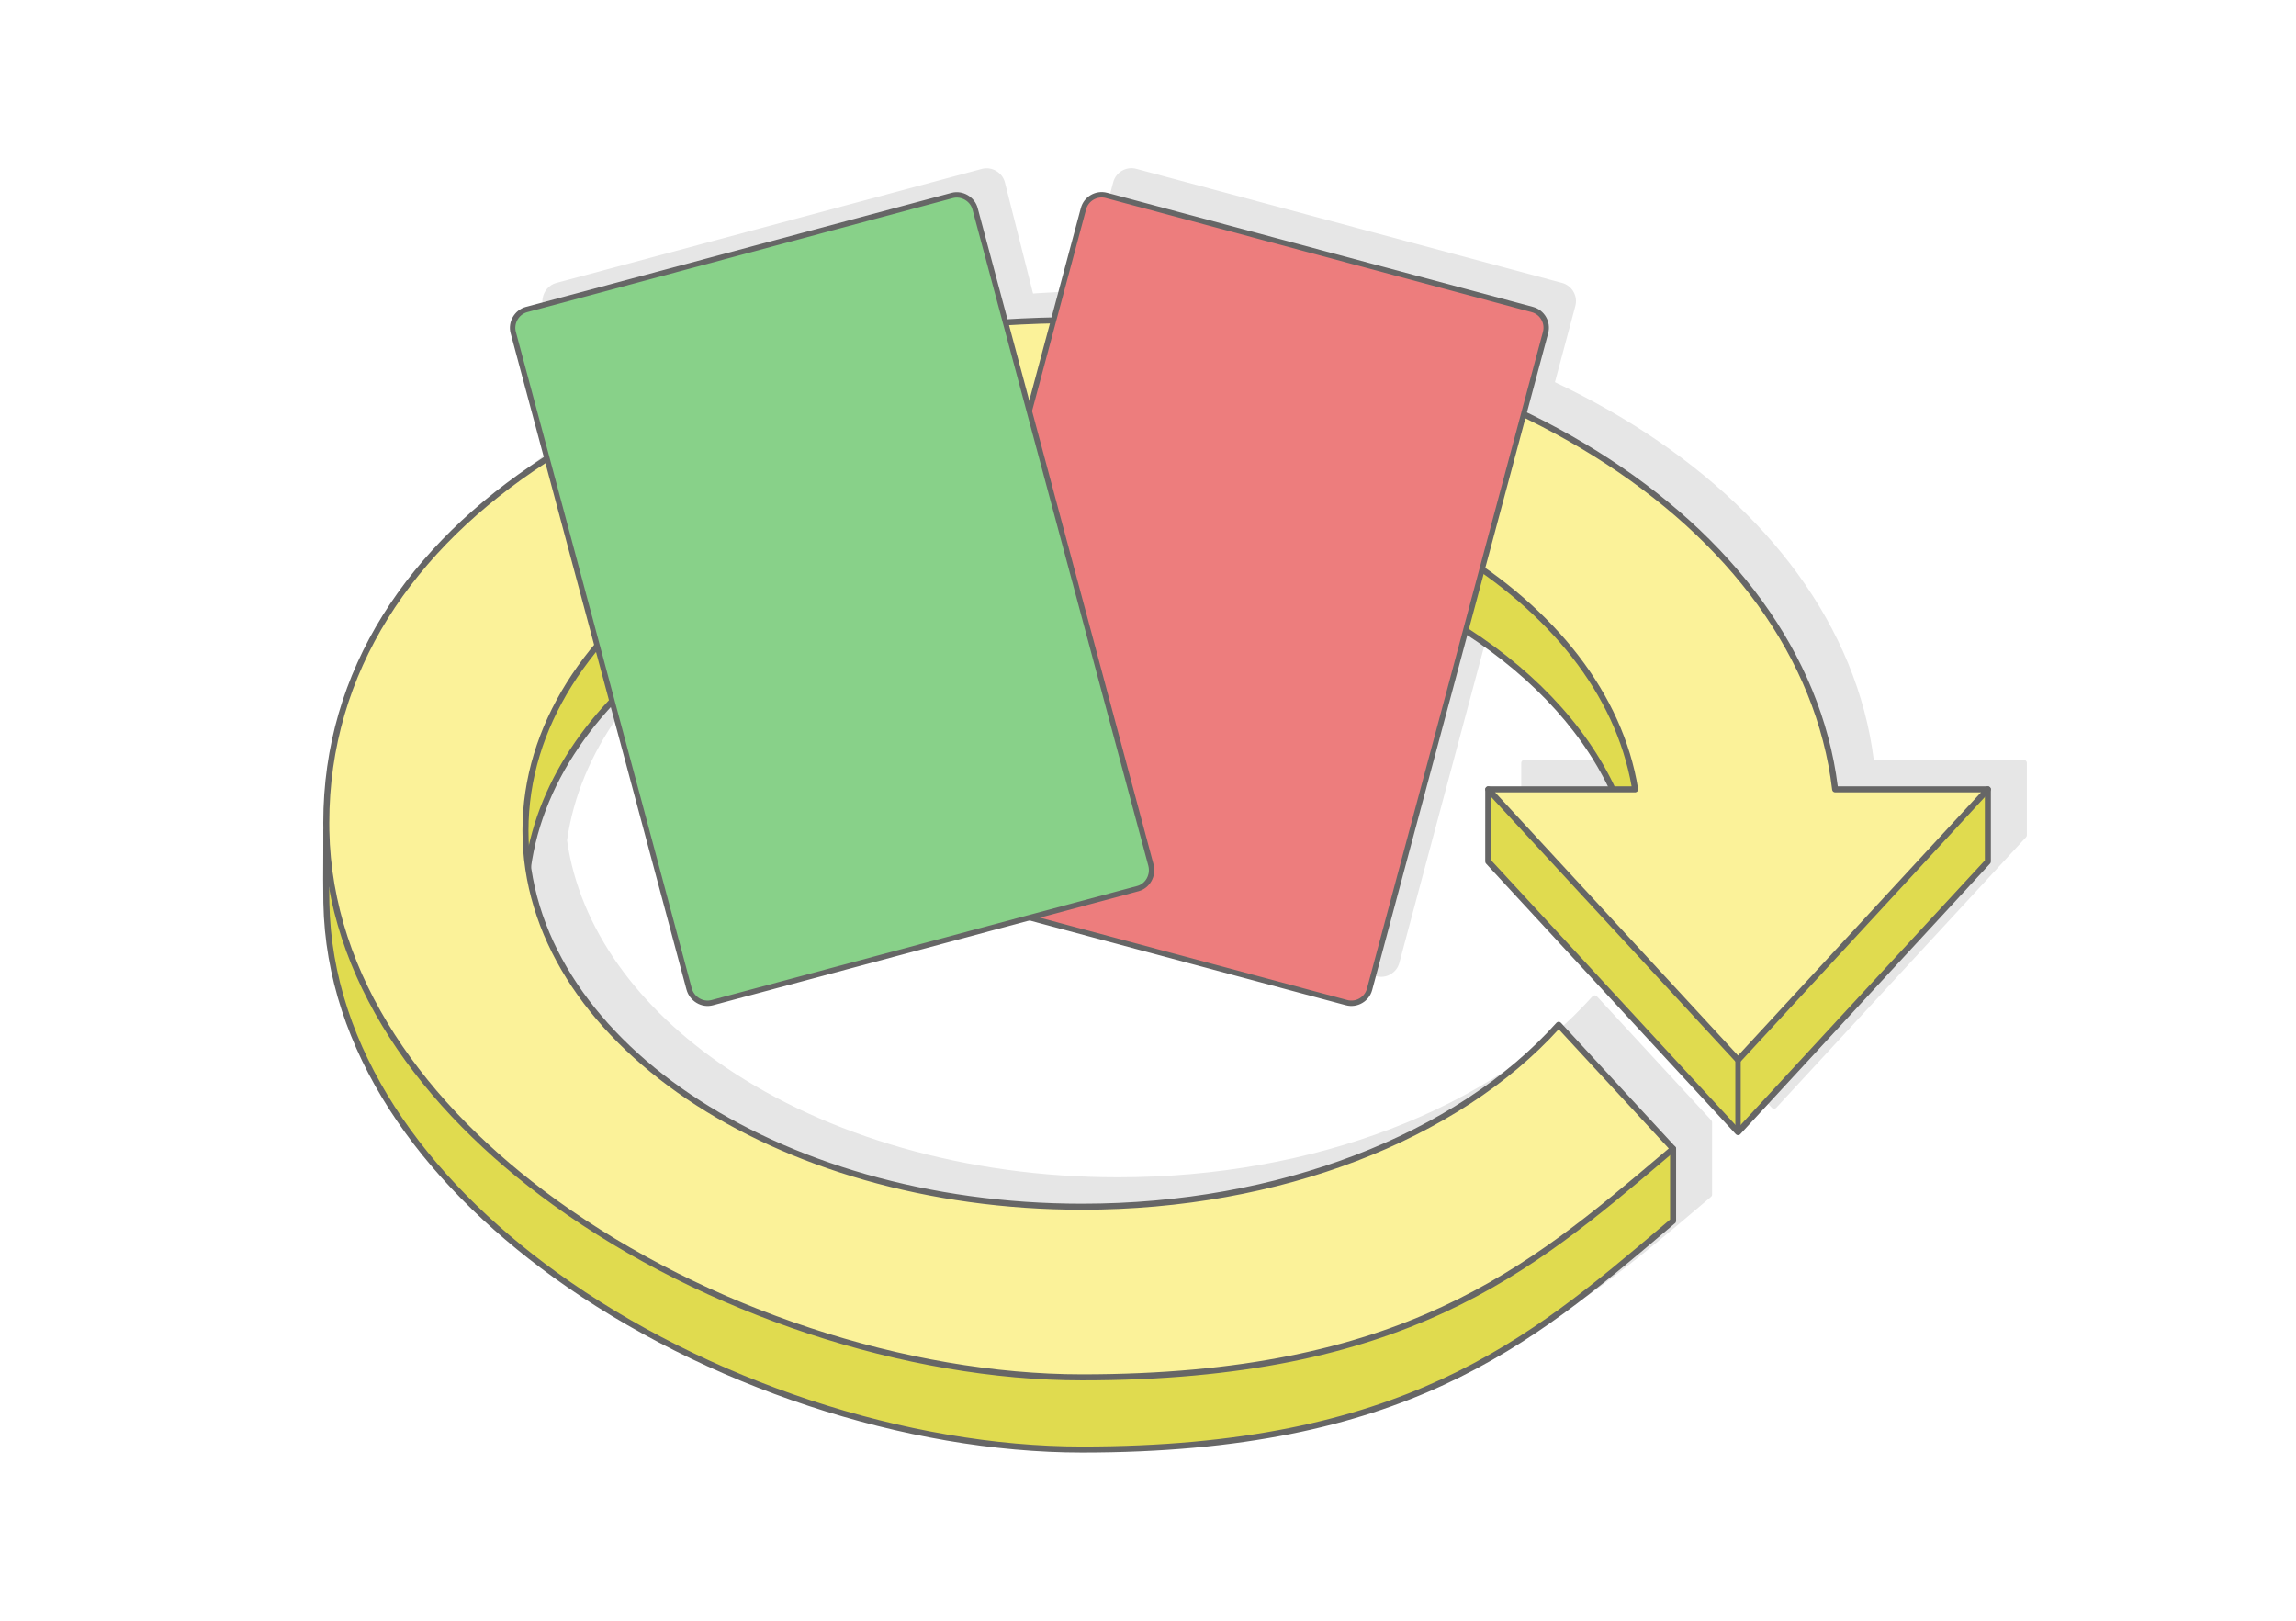
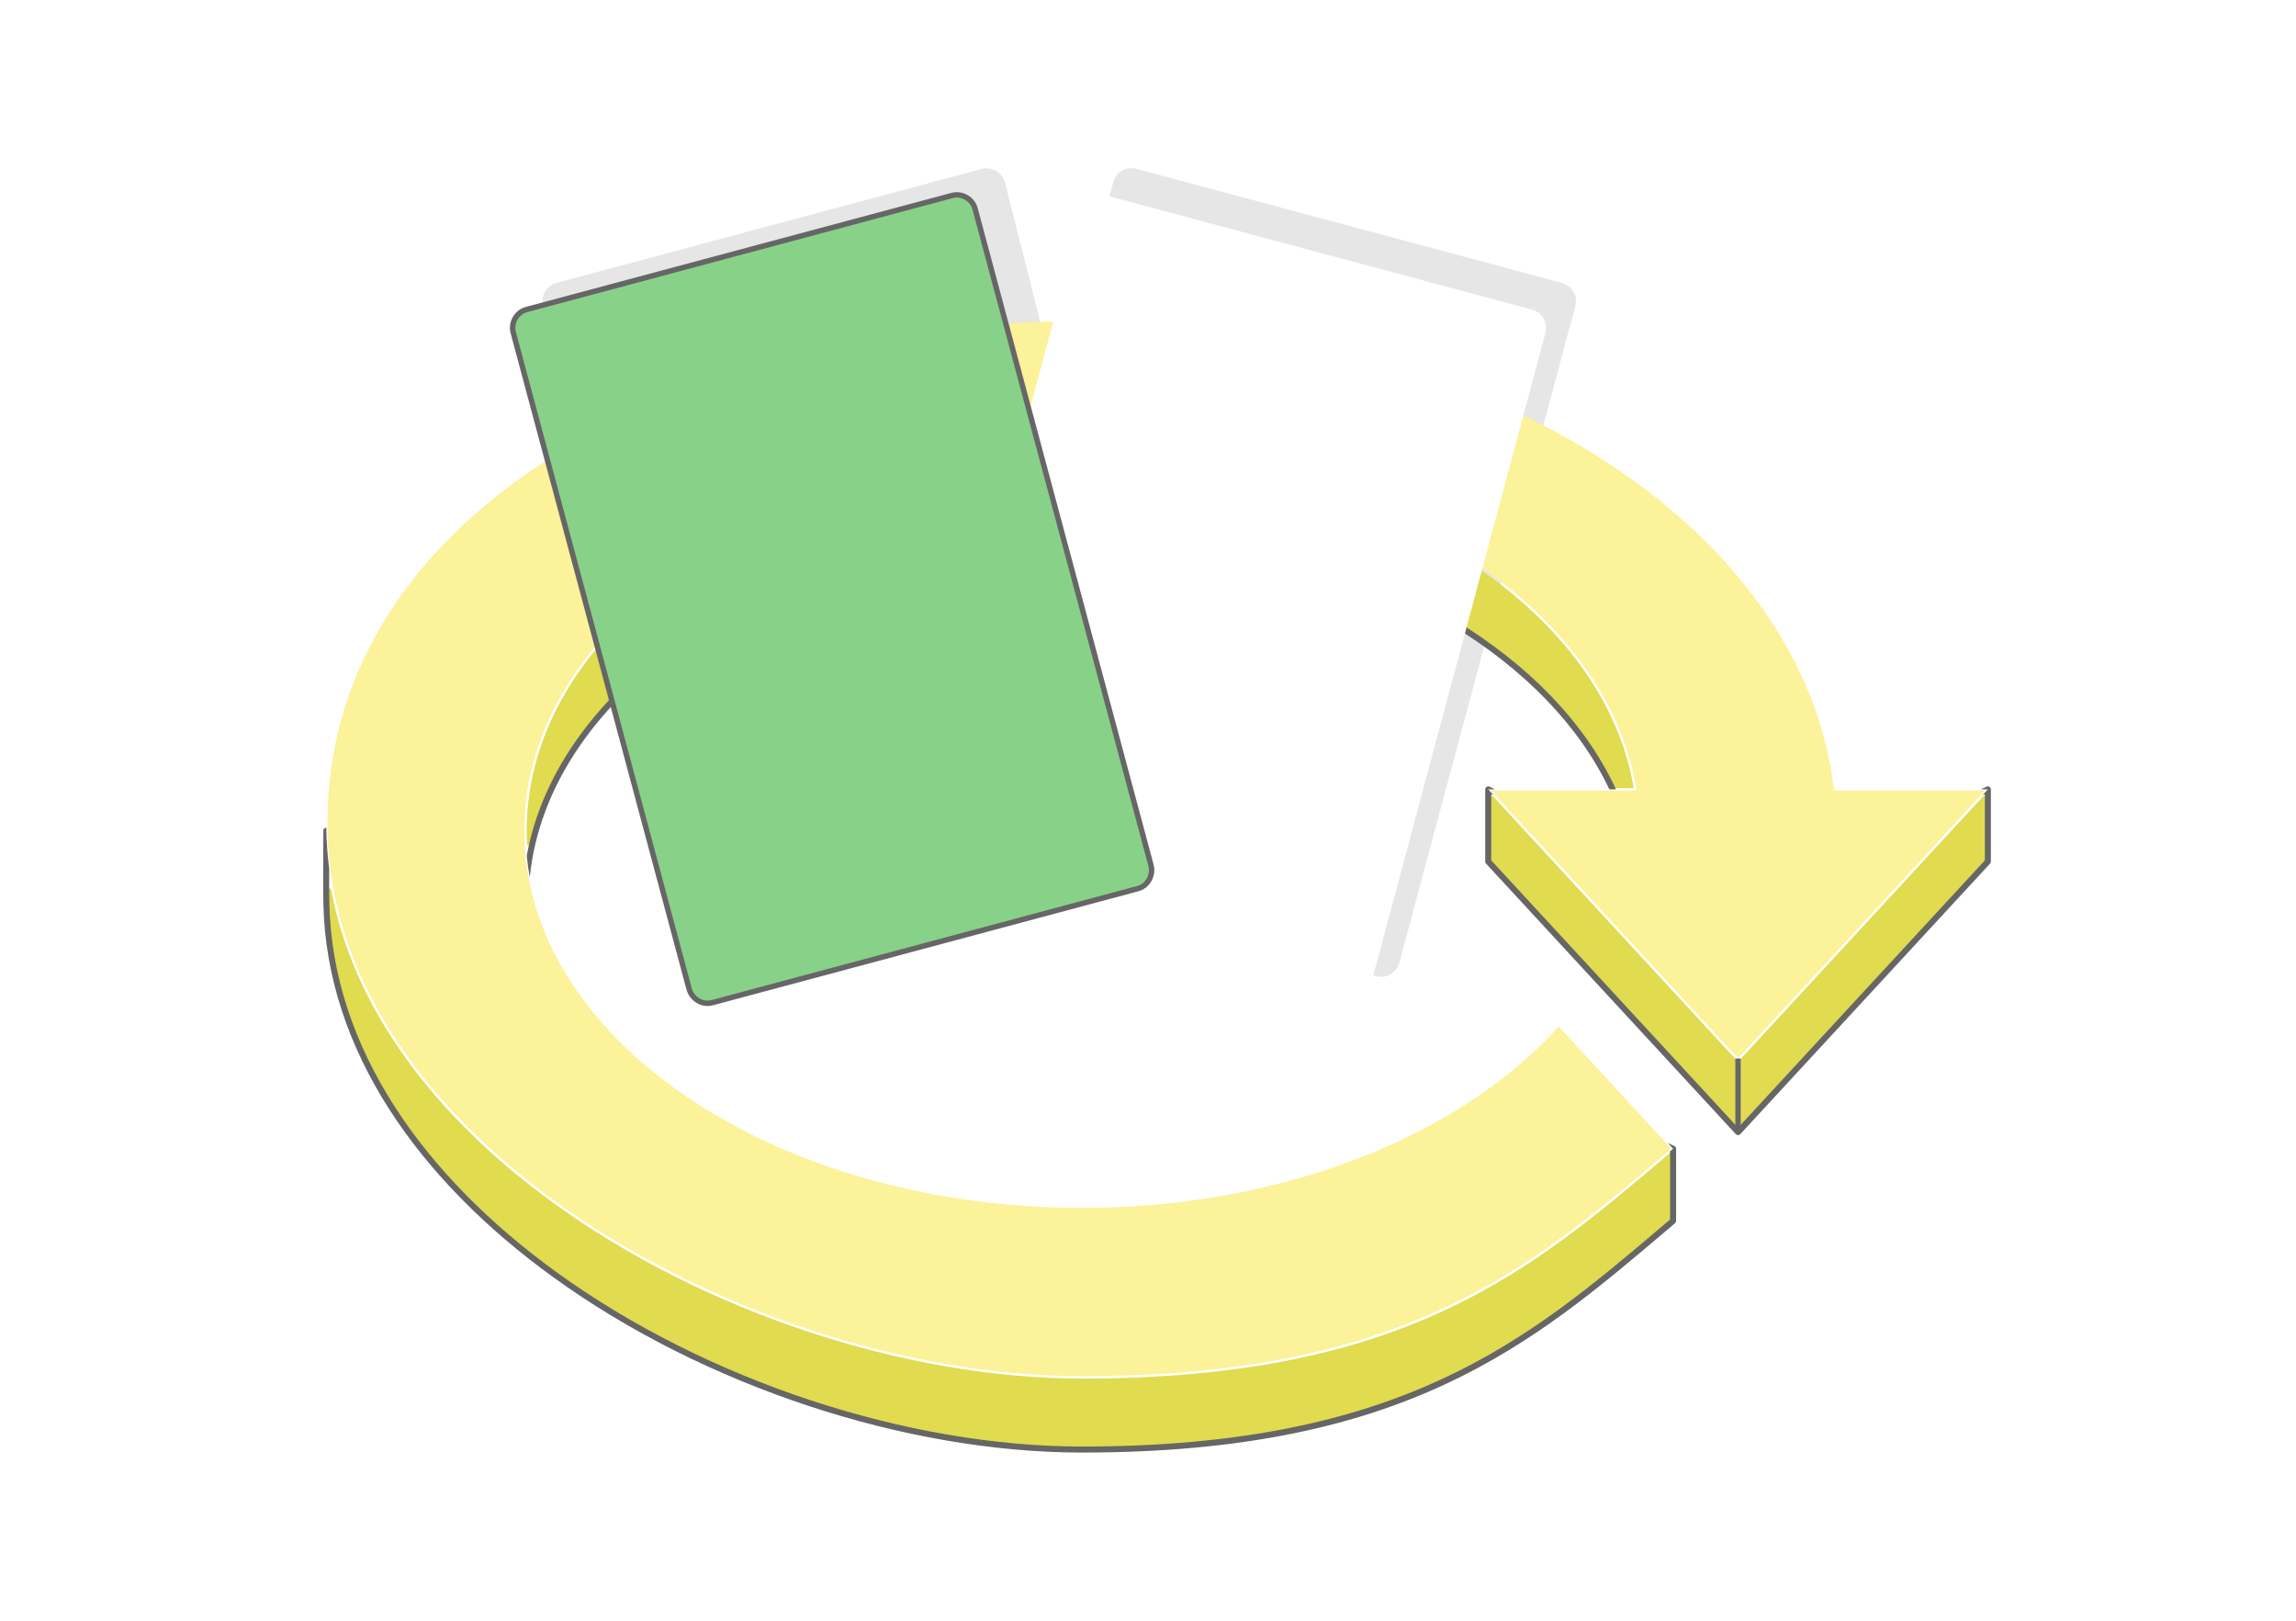
<svg xmlns="http://www.w3.org/2000/svg" xml:space="preserve" width="425px" height="300px" version="1.1" style="shape-rendering:geometricPrecision; text-rendering:geometricPrecision; image-rendering:optimizeQuality; fill-rule:evenodd; clip-rule:evenodd" viewBox="0 0 17536.4 12378.6">
  <defs>
    <style type="text/css">
   
    .str0 {stroke:#666666;stroke-width:41.3;stroke-miterlimit:2.613}
    .fil3 {fill:#E0DB4F}
    .fil0 {fill:white}
    .fil4 {fill:#666666;fill-rule:nonzero}
    .fil7 {fill:#88D189;fill-rule:nonzero}
    .fil1 {fill:#E6E6E6;fill-rule:nonzero}
    .fil6 {fill:#ED7D7D;fill-rule:nonzero}
    .fil2 {fill:#FBF299;fill-rule:nonzero}
    .fil5 {fill:white;fill-rule:nonzero}
   
  </style>
  </defs>
  <g id="Layer_x0020_1">
    <g id="_2470216533984">
      <rect class="fil0" width="17536.4" height="12378.6" />
      <g>
        <path id="path14" class="fil1" d="M8089.9 6806.9l2422.5 649.2c75.6,20.2 154.9,-25.6 175.2,-101.2l1344.5 -5017.7c1.3,-4.9 2.4,-9.9 3.1,-14.9 11.7,-71.2 -33.1,-142.3 -104.1,-161.4l-3253 -871.6c-75.6,-20.3 -154.9,25.5 -175.2,101.1l-223.1 832.7 -151.4 959.7 -453.6 -1792c-19.9,-74.2 -100.6,-120.9 -174.9,-101l-3251.7 871.3c-54.9,14.7 -94.7,62.8 -103.7,116.8l-0.3 2.3 -0.1 0.1c-2.9,18.6 -2.1,37.9 3,56.9l1343.1 5012.8c21.4,79.6 102.1,126.2 176.3,106.3l2423.4 -649.4z" />
-         <path class="fil1" d="M8538.8 2219.6c-58.8,0 -120.5,0.6 -184.9,1.9 -1506.6,28.7 -2907.8,408.6 -3932.6,1072.7 -1027.6,666 -1677.4,1617.7 -1677.4,2788.1 0,16.7 0.2,36.3 0.7,58.6l-0.1 1.6c0,73.7 -0.3,129 -0.7,183.5 -0.8,122.9 -1.6,246.2 0.8,368.3 21.6,1132.1 738.9,2123.3 1754,2857.8 1156,836.3 2699.3,1340.5 4040.2,1340.5 2464.7,0 3429.2,-818.3 4464.7,-1696.8l64.9 -55c5.3,-4.6 8.1,-11 8.1,-17.5l0.1 -551.4c0,-6.6 -2.8,-12.6 -7.3,-16.8l-872.6 -945.3c-8.6,-9.3 -23.1,-9.9 -32.4,-1.3l-2.5 2.6c-376.3,420.6 -909.1,770.4 -1544.2,1012.7 -613.8,234.3 -1323.1,368 -2078.8,368 -1169,0 -2227.1,-320 -2992.7,-837.3 -672.5,-454.4 -1118.7,-1061 -1215.1,-1736 96.2,-675.2 542.5,-1282 1215.1,-1736.5 765.6,-517.3 1823.7,-837.3 2992.7,-837.3 1084.8,0 2074,275.5 2822.6,728.5 544.1,329.3 960.8,752.2 1194.3,1231l-914 0c-12.7,0 -23,10.3 -23,23l0.1 2.1 -0.1 549.3c0,6.4 2.7,12.3 7,16.5l1907.2 2065.8c8.6,9.4 23.1,10 32.4,1.4l1909.5 -2068.2c4,-4.4 6,-10 6,-15.5l0.1 -551.4c0,-12.7 -10.3,-23 -23,-23l-1.5 0.1 -0.2 0 -1144.6 -0.1c-127.4,-1012.5 -802.7,-1915.1 -1839.6,-2561.2 -1020,-635.6 -2390.5,-1023.4 -3933.2,-1023.4z" />
        <path class="fil2" d="M12488.7 6038l-1100.8 0c629.1,681.3 1258.1,1362.7 1887,2044.1 629,-681.4 1258.2,-1362.6 1887.1,-2044.1l-1145.5 0c-2.4,0 -4.6,-0.9 -6.2,-2.3 -1.7,-1.6 -2.8,-3.7 -3,-6l0 -0.4c-59.3,-499.5 -253.5,-972.5 -559.8,-1401.1 -313.2,-438.3 -743.8,-830.1 -1267.3,-1156.3 -517.9,-322.7 -1126.7,-581.2 -1802.9,-757 -649.3,-168.9 -1360.8,-261.5 -2113.3,-261.5l-94.1 0.5c-31,0.3 -61.1,0.7 -90.4,1.2 -751.3,14.4 -1476.3,116.3 -2140.8,297.5 -662.7,180.6 -1265.5,440.1 -1774.8,770.1 -523.8,339.5 -948.6,753.7 -1237.6,1233.5 -273.1,453.3 -425,965.1 -425,1527.7l0.5 60.1c10.2,536.2 178.5,1040.8 461.6,1501 308.6,501.8 753.7,951 1279.2,1331.3 572.8,414.4 1241.1,746.8 1932.5,976.2 697.5,231.5 1418.6,358.1 2088.9,358.1 1226.2,0 2079.6,-203.8 2755.4,-516.9 675.9,-313.1 1173.4,-735.2 1688.5,-1172.2l57.5 -48.8c-286.4,-311 -573.3,-621.7 -860.4,-932.1l-10.1 11.1c-189.5,208.4 -417,399.3 -676.1,568.1 -258.8,168.6 -549.2,315.4 -864.6,435.7 -313.5,119.7 -651.8,213.3 -1008.2,276.4 -345.5,61.2 -708.1,93.7 -1082,93.7 -576.8,0 -1126.8,-77.5 -1628.5,-218 -520.9,-145.8 -989.7,-359.6 -1382.2,-624.8 -393.5,-265.9 -710.5,-583.6 -926.6,-936.6 -207.8,-339.4 -322.5,-711.6 -322.5,-1102.1 0,-390.4 114.7,-762.6 322.5,-1102 216.1,-353 533.1,-670.7 926.6,-936.6 392.5,-265.2 861.3,-479 1382.2,-624.8 501.6,-140.5 1051.7,-218 1628.5,-218 535.3,0 1047.6,66.8 1519.4,188.6 489.6,126.5 936,312.4 1319.7,544.6 387,234.2 710.2,515.5 950.1,830.7 232.7,305.8 387,643.5 444.8,1000.8 0.4,2.4 -0.3,4.9 -1.7,6.8 -1.3,1.8 -3.2,3.1 -5.5,3.6l-2.1 0.2z" />
        <path class="fil3" d="M15150 6078.2l-1864.8 2019.8 -3.6 9.3 0 483.8 23.8 9.3 1864.8 -2019.8 3.6 -9.3 0 -483.8 -23.8 -9.3zm-3313.1 -752.2c202.9,211.1 366.1,441.3 482.4,685.7l3.7 7.9 155.1 0 -2.8 -16.1c-61.4,-349.8 -216.4,-680.3 -447.5,-979.8 -237.3,-307.7 -555,-582.6 -934.2,-812 -382.3,-231.4 -827.3,-416.6 -1315.6,-542.7 -470.3,-121.4 -980.8,-187.9 -1514,-187.9 -574.7,0 -1122.7,77.2 -1622.5,217 -519.4,145.4 -986.7,358.4 -1378,622.7 -390.2,263.7 -704.8,578.7 -919.5,928.6 -207.1,337.3 -321.3,707.1 -321.3,1094.7 0,17.8 0.3,36.5 0.8,56.1 0.5,18.9 1.3,37.6 2.4,55.7l27.1 2.3c68.9,-306.5 209.2,-597.1 409,-863.8 205.2,-273.9 473.2,-522.6 791.3,-737.5 392.5,-265.2 861.3,-479 1382.2,-624.8 501.7,-140.5 1051.7,-218 1628.5,-218 535.3,0 1047.6,66.7 1519.4,188.6 489.6,126.5 936,312.4 1319.7,544.6 280.6,169.8 527.7,364.4 733.8,578.7zm882 3510.3c-1033.1,876.5 -1995.9,1692.7 -4454.9,1692.7 -672.1,0 -1395.1,-126.9 -2094.4,-358.9 -693.3,-230 -1363.4,-563.4 -1937.8,-978.9 -455.3,-329.4 -850.5,-710.5 -1149.3,-1132.6 -277.4,-391.8 -472,-819.1 -554.8,-1273.3l-27.2 2.4 0.5 54 0.8 53.7c10.2,536.2 178.5,1040.8 461.6,1501 308.6,501.8 753.7,951 1279.2,1331.3 572.8,414.3 1241.1,746.8 1932.5,976.2 697.5,231.5 1418.6,358.1 2088.9,358.1 2452.9,0 3413.1,-814.6 4443.8,-1689.1 20.1,-17.7 41.2,-34.9 61.7,-52.3l0 -527.2 -50.6 42.9zm545.4 -738.6l-1864.4 -2019.5 -23.8 9.3 0 483.8 3.6 9.3 1864.4 2019.4 23.8 -9.2 0 -483.8 -3.6 -9.3z" />
        <path class="fil4" d="M2492.6 6321.2c-12.7,0 -23,10.3 -23,22.9 0,73.7 -0.3,129 -0.6,183.5 -0.8,122.9 -1.6,246.2 0.7,368.3 21.6,1132.2 738.9,2123.3 1754.1,2857.8 1155.9,836.4 2699.2,1340.5 4040.2,1340.5 2464.7,0 3429.2,-818.3 4464.6,-1696.7l65 -55.1c5.3,-4.5 8.1,-11 8.1,-17.5l0 -551.4c0,-9.8 -6.1,-18.2 -14.8,-21.5l-48.1 -21.7 39.9 43.2 -23 19.5 0 521.3 -56.7 48.1c-1028.8,872.8 -1987.1,1685.8 -4435,1685.8 -1331.9,0 -2864.9,-500.8 -4013.3,-1331.6 -1004.4,-726.7 -1713.9,-1705.5 -1735.2,-2821.4 -1.6,-86.8 -1.7,-174.1 -1.4,-261.5 -12,-95.5 -19.6,-191.9 -21.5,-289.6 -0.1,-7.7 0.1,-15.2 0,-22.9zm1553.6 380.3c70.7,-707.8 525.5,-1345.2 1225,-1817.9 765.6,-517.3 1823.7,-837.3 2992.8,-837.3 1084.8,0 2073.9,275.5 2822.5,728.5 552.8,334.6 974.2,765.8 1205.4,1254l50.6 0c-233.2,-504.6 -664.5,-949.7 -1232.3,-1293.3 -755.4,-457.1 -1752.9,-735.2 -2846.2,-735.2 -1178.4,0 -2245.6,323 -3018.4,845.2 -657.7,444.4 -1102.5,1033.2 -1222.5,1690.5 5.5,55.6 13,110.8 23.1,165.5zm7372.5 -672.7l-41.8 -20.5c-11.3,-5.6 -25.1,-0.9 -30.6,10.5 -1.6,3.2 -2.3,6.6 -2.3,10l-0.1 551.4c0,6.5 2.6,12.3 6.9,16.5l1907.3 2065.9c8.5,9.3 23.1,9.9 32.4,1.3l1909.4 -2068.2c4.1,-4.4 6.1,-10 6.1,-15.5l0 -551.4c0,-12.7 -10.3,-23 -23,-23 -4,0 -7.8,1.1 -11.1,2.9l-42.5 20.1 53.6 0 -41.5 45 18.6 -8.8 0 506.3 -1885.2 2041.9 -1885.1 -2041.9 0 -505.7 20.1 9.9 -43.1 -46.7 51.9 0z" />
-         <path class="fil4" d="M8264 2421.2c-58.9,0 -120.6,0.7 -185,1.9 -1506.6,28.7 -2907.8,408.6 -3932.5,1072.7 -1027.7,666 -1677.4,1617.7 -1677.4,2788.1 0,17.2 0.2,37.4 0.6,60.6 21.6,1132.2 738.9,2123.3 1754.1,2857.8 1155.9,836.4 2699.2,1340.5 4040.2,1340.5 2464.7,0 3429.2,-818.3 4464.6,-1696.7l65 -55.1c9.6,-8.2 10.8,-22.7 2.6,-32.3l-874.4 -947.3c-8.6,-9.3 -23.1,-9.9 -32.4,-1.3l-2.5 2.6c-376.2,420.6 -909.1,770.4 -1544.1,1012.8 -613.9,234.2 -1323.2,367.9 -2078.8,367.9 -1169.1,0 -2227.2,-320 -2992.8,-837.3 -762.9,-515.5 -1234.8,-1226.9 -1234.8,-2012 0,-785 471.9,-1496.4 1234.8,-2011.9 765.6,-517.3 1823.7,-837.3 2992.8,-837.3 1084.8,0 2073.9,275.5 2822.5,728.6 745.1,450.9 1251.4,1077.4 1375.3,1782.3l-1095 0c-12.6,0 -22.9,10.3 -22.9,23 0,6.5 2.6,12.3 6.9,16.5l1907.3 2065.9c8.5,9.3 23.1,9.9 32.4,1.3l1909.4 -2068.2c8.6,-9.3 8,-23.8 -1.3,-32.4 -4.4,-4 -10,-6 -15.6,-6l-1146.3 -0.1c-127.4,-1012.5 -802.6,-1915.1 -1839.5,-2561.2 -1020.1,-635.6 -2390.6,-1023.4 -3933.2,-1023.4zm-184.2 47.7c58.3,-1.1 119.7,-1.7 184.2,-1.7 1533.9,0 2895.9,385.1 3908.9,1016.3 1031.9,643 1701.4,1541.2 1820.7,2547.4 1.1,11.7 10.9,20.9 22.9,20.9l1114.1 0 -1855.7 2010 -1855.6 -2010 1069.6 0 3.6 -0.4c12.5,-2 21,-13.7 19,-26.2 -117.9,-729.8 -635.5,-1377.6 -1401.3,-1841.1 -755.4,-457.1 -1752.9,-735.2 -2846.2,-735.2 -1178.4,0 -2245.6,323 -3018.4,845.2 -775.5,524 -1255.1,1248.8 -1255.1,2050 0,801.3 479.6,1526.1 1255.1,2050.1 772.8,522.2 1840,845.2 3018.4,845.2 761.3,0 1476.1,-134.8 2095.1,-371 632.8,-241.5 1165.7,-589.2 1546,-1007.4l840.6 910.5 -46.7 39.6c-1028.8,872.7 -1987.1,1685.7 -4435,1685.7 -1331.9,0 -2864.9,-500.8 -4013.3,-1331.6 -1004.4,-726.7 -1713.9,-1705.5 -1735.2,-2821.4 -0.3,-17.1 -0.5,-37.1 -0.5,-59.9 0,-1153.4 641.6,-2092 1656.4,-2749.7 1017.7,-659.5 2410.2,-1036.7 3908.4,-1065.3z" />
        <polygon class="fil4" points="13254.2,8084.5 13254.2,8644.9 13295.3,8644.9 13295.3,8084.5 " />
        <g>
          <path id="path14_0" class="fil5" d="M6930.8 6612.3c-20.2,75.6 25.6,154.9 101.1,175.1l3253.1 871.7c75.6,20.2 154.9,-25.6 175.1,-101.1l1344.5 -5017.7c20.3,-75.6 -25.5,-154.9 -101.1,-175.2l-3253 -871.6c-75.6,-20.3 -154.9,25.5 -175.2,101.1l-1344.5 5017.7z" />
-           <path id="path14_1" class="fil6 str0" d="M6931 6611.1c-20.3,75.6 25.5,154.9 101.1,175.2l3253.1 871.6c75.5,20.3 154.9,-25.5 175.1,-101.1l1344.5 -5017.7c20.3,-75.6 -25.5,-154.9 -101.1,-175.1l-3253.1 -871.7c-75.6,-20.2 -154.9,25.6 -175.1,101.1l-1344.5 5017.7z" />
          <path id="path14_2" class="fil5" d="M5262.8 7553c21.3,79.6 102,126.2 176.3,106.3l3251.7 -871.3c74.3,-19.9 120.9,-100.6 99.5,-180.2l-1343.2 -5012.8c-19.9,-74.3 -100.6,-120.9 -174.8,-101l-3251.7 871.3c-74.3,19.9 -120.9,100.6 -101,174.9l1343.2 5012.8z" />
          <path id="path14_3" class="fil7 str0" d="M5263 7551.9c21.3,79.6 102,126.2 176.3,106.3l3251.7 -871.3c74.2,-19.9 120.8,-100.6 99.5,-180.2l-1343.2 -5012.8c-19.9,-74.3 -100.6,-120.9 -174.8,-101l-3251.8 871.3c-74.2,19.9 -120.8,100.6 -100.9,174.9l1343.2 5012.8z" />
        </g>
      </g>
    </g>
  </g>
</svg>